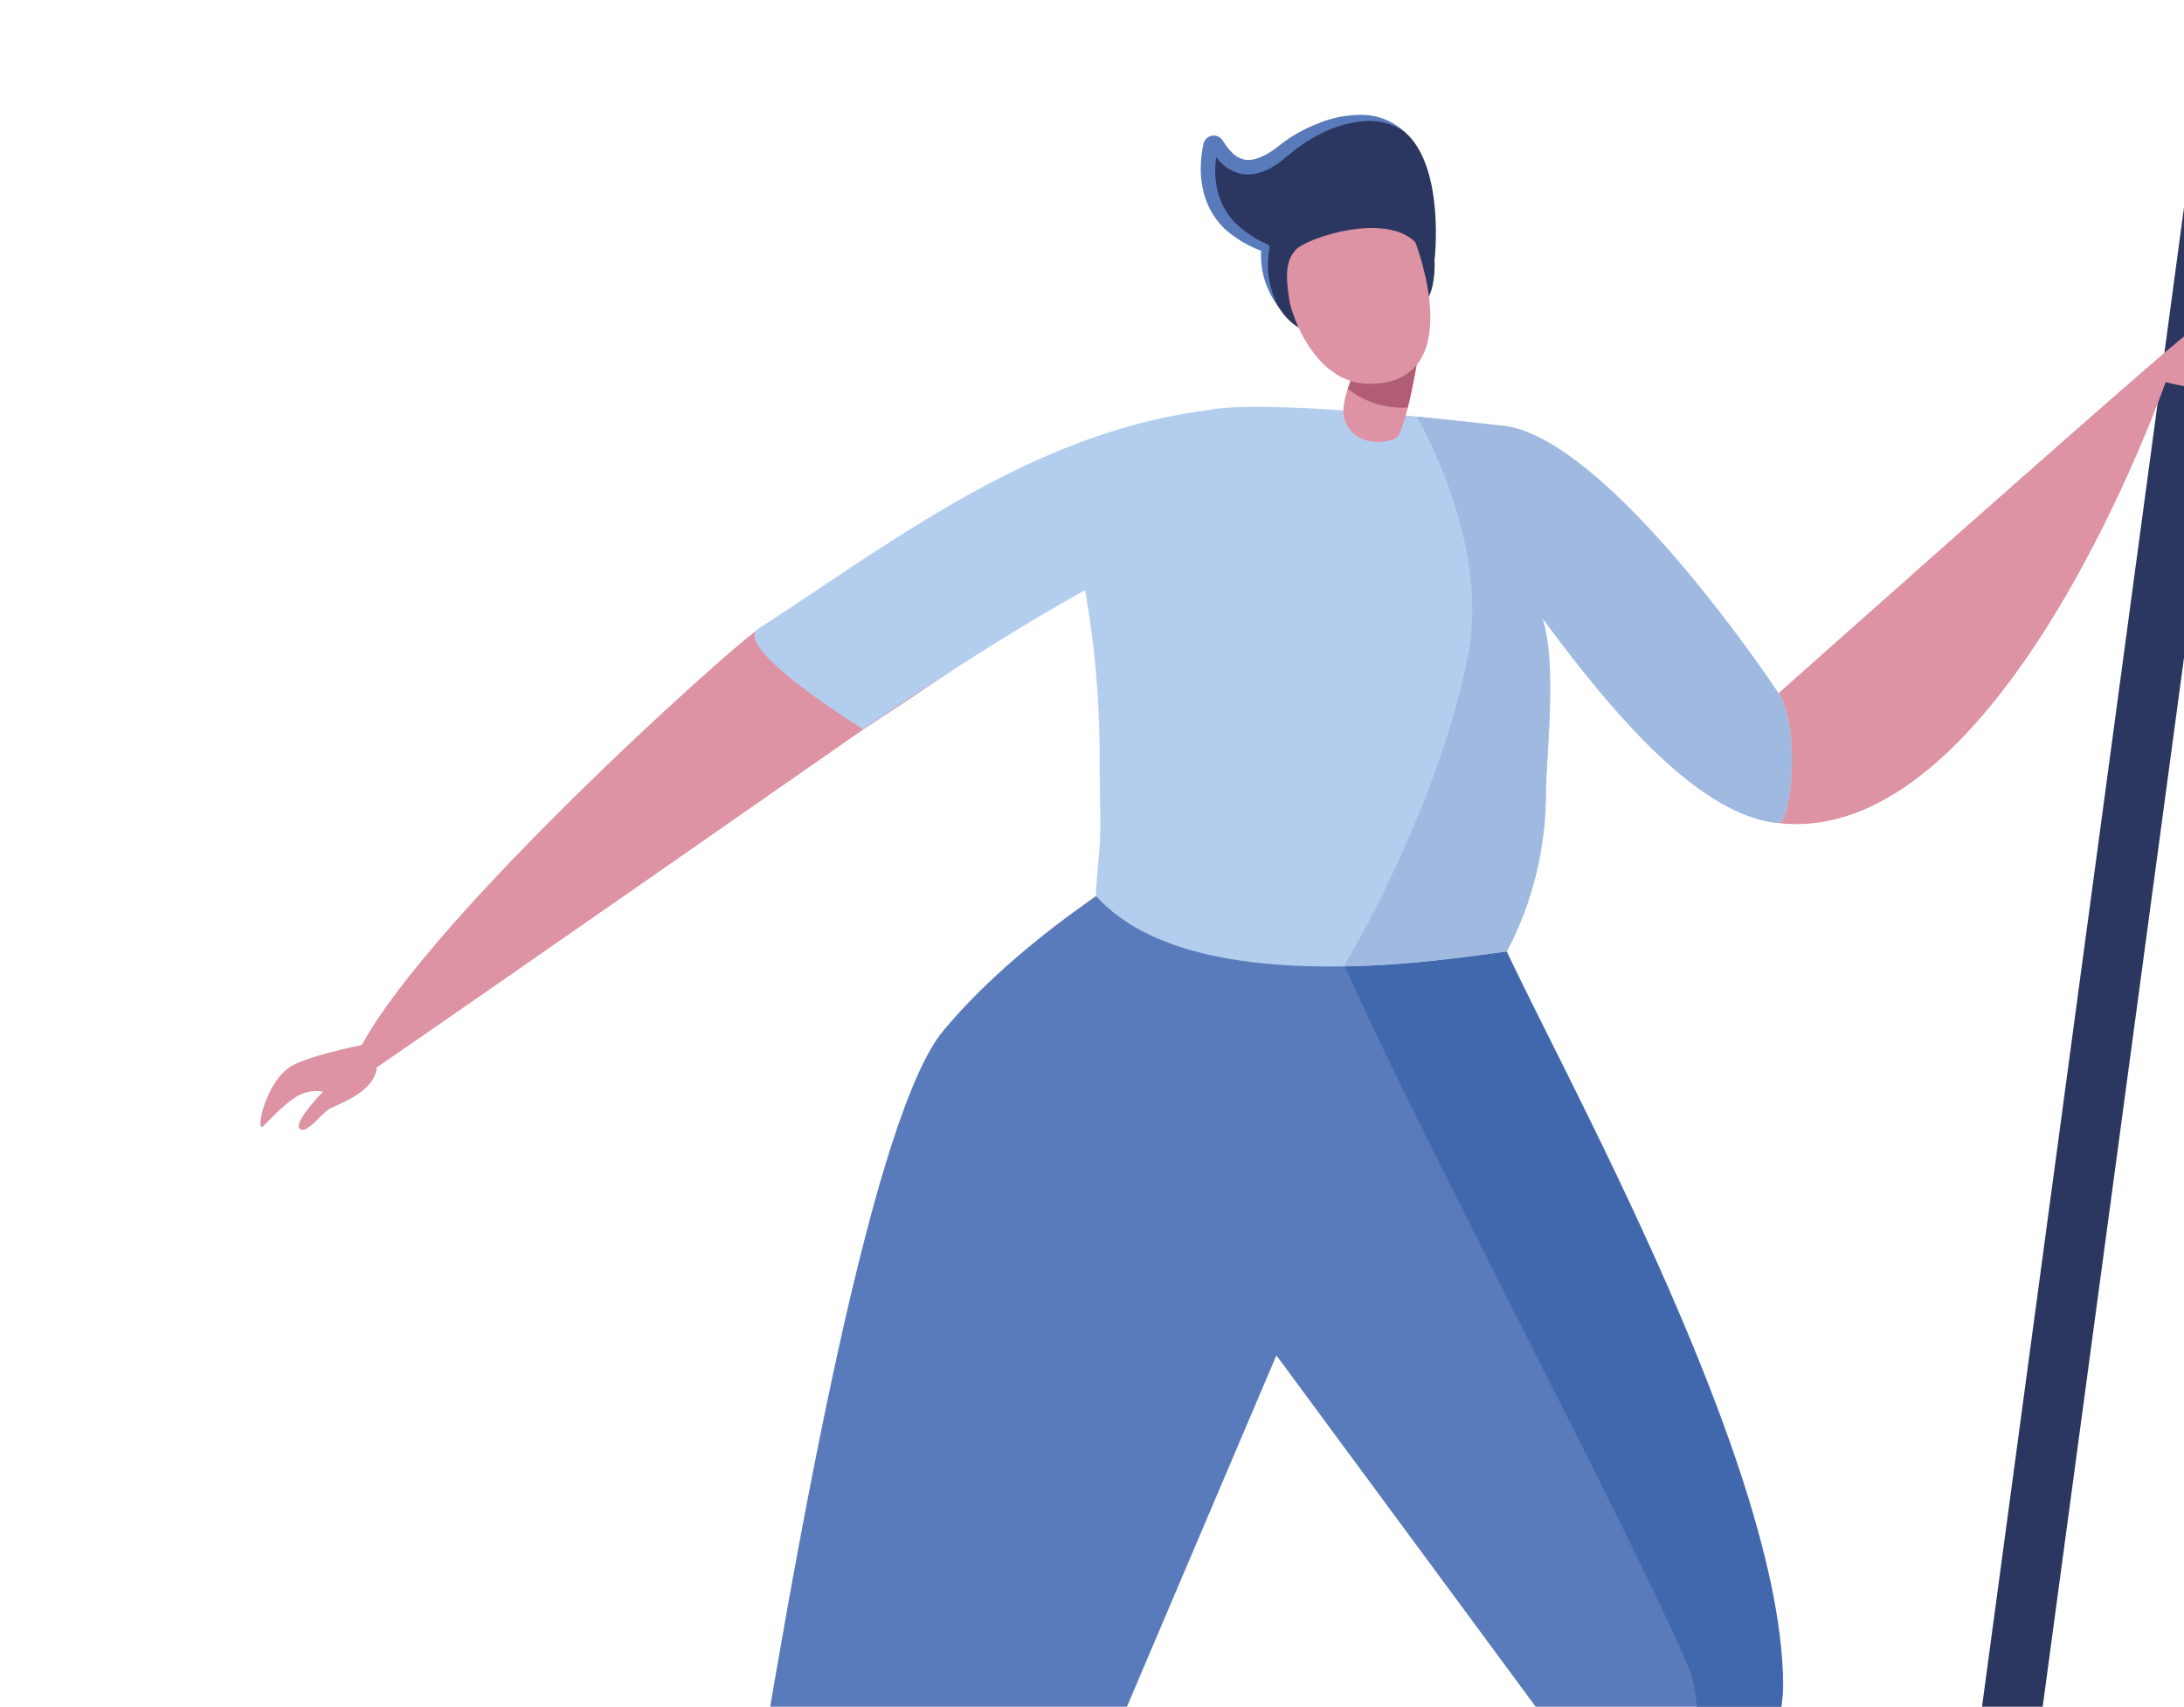
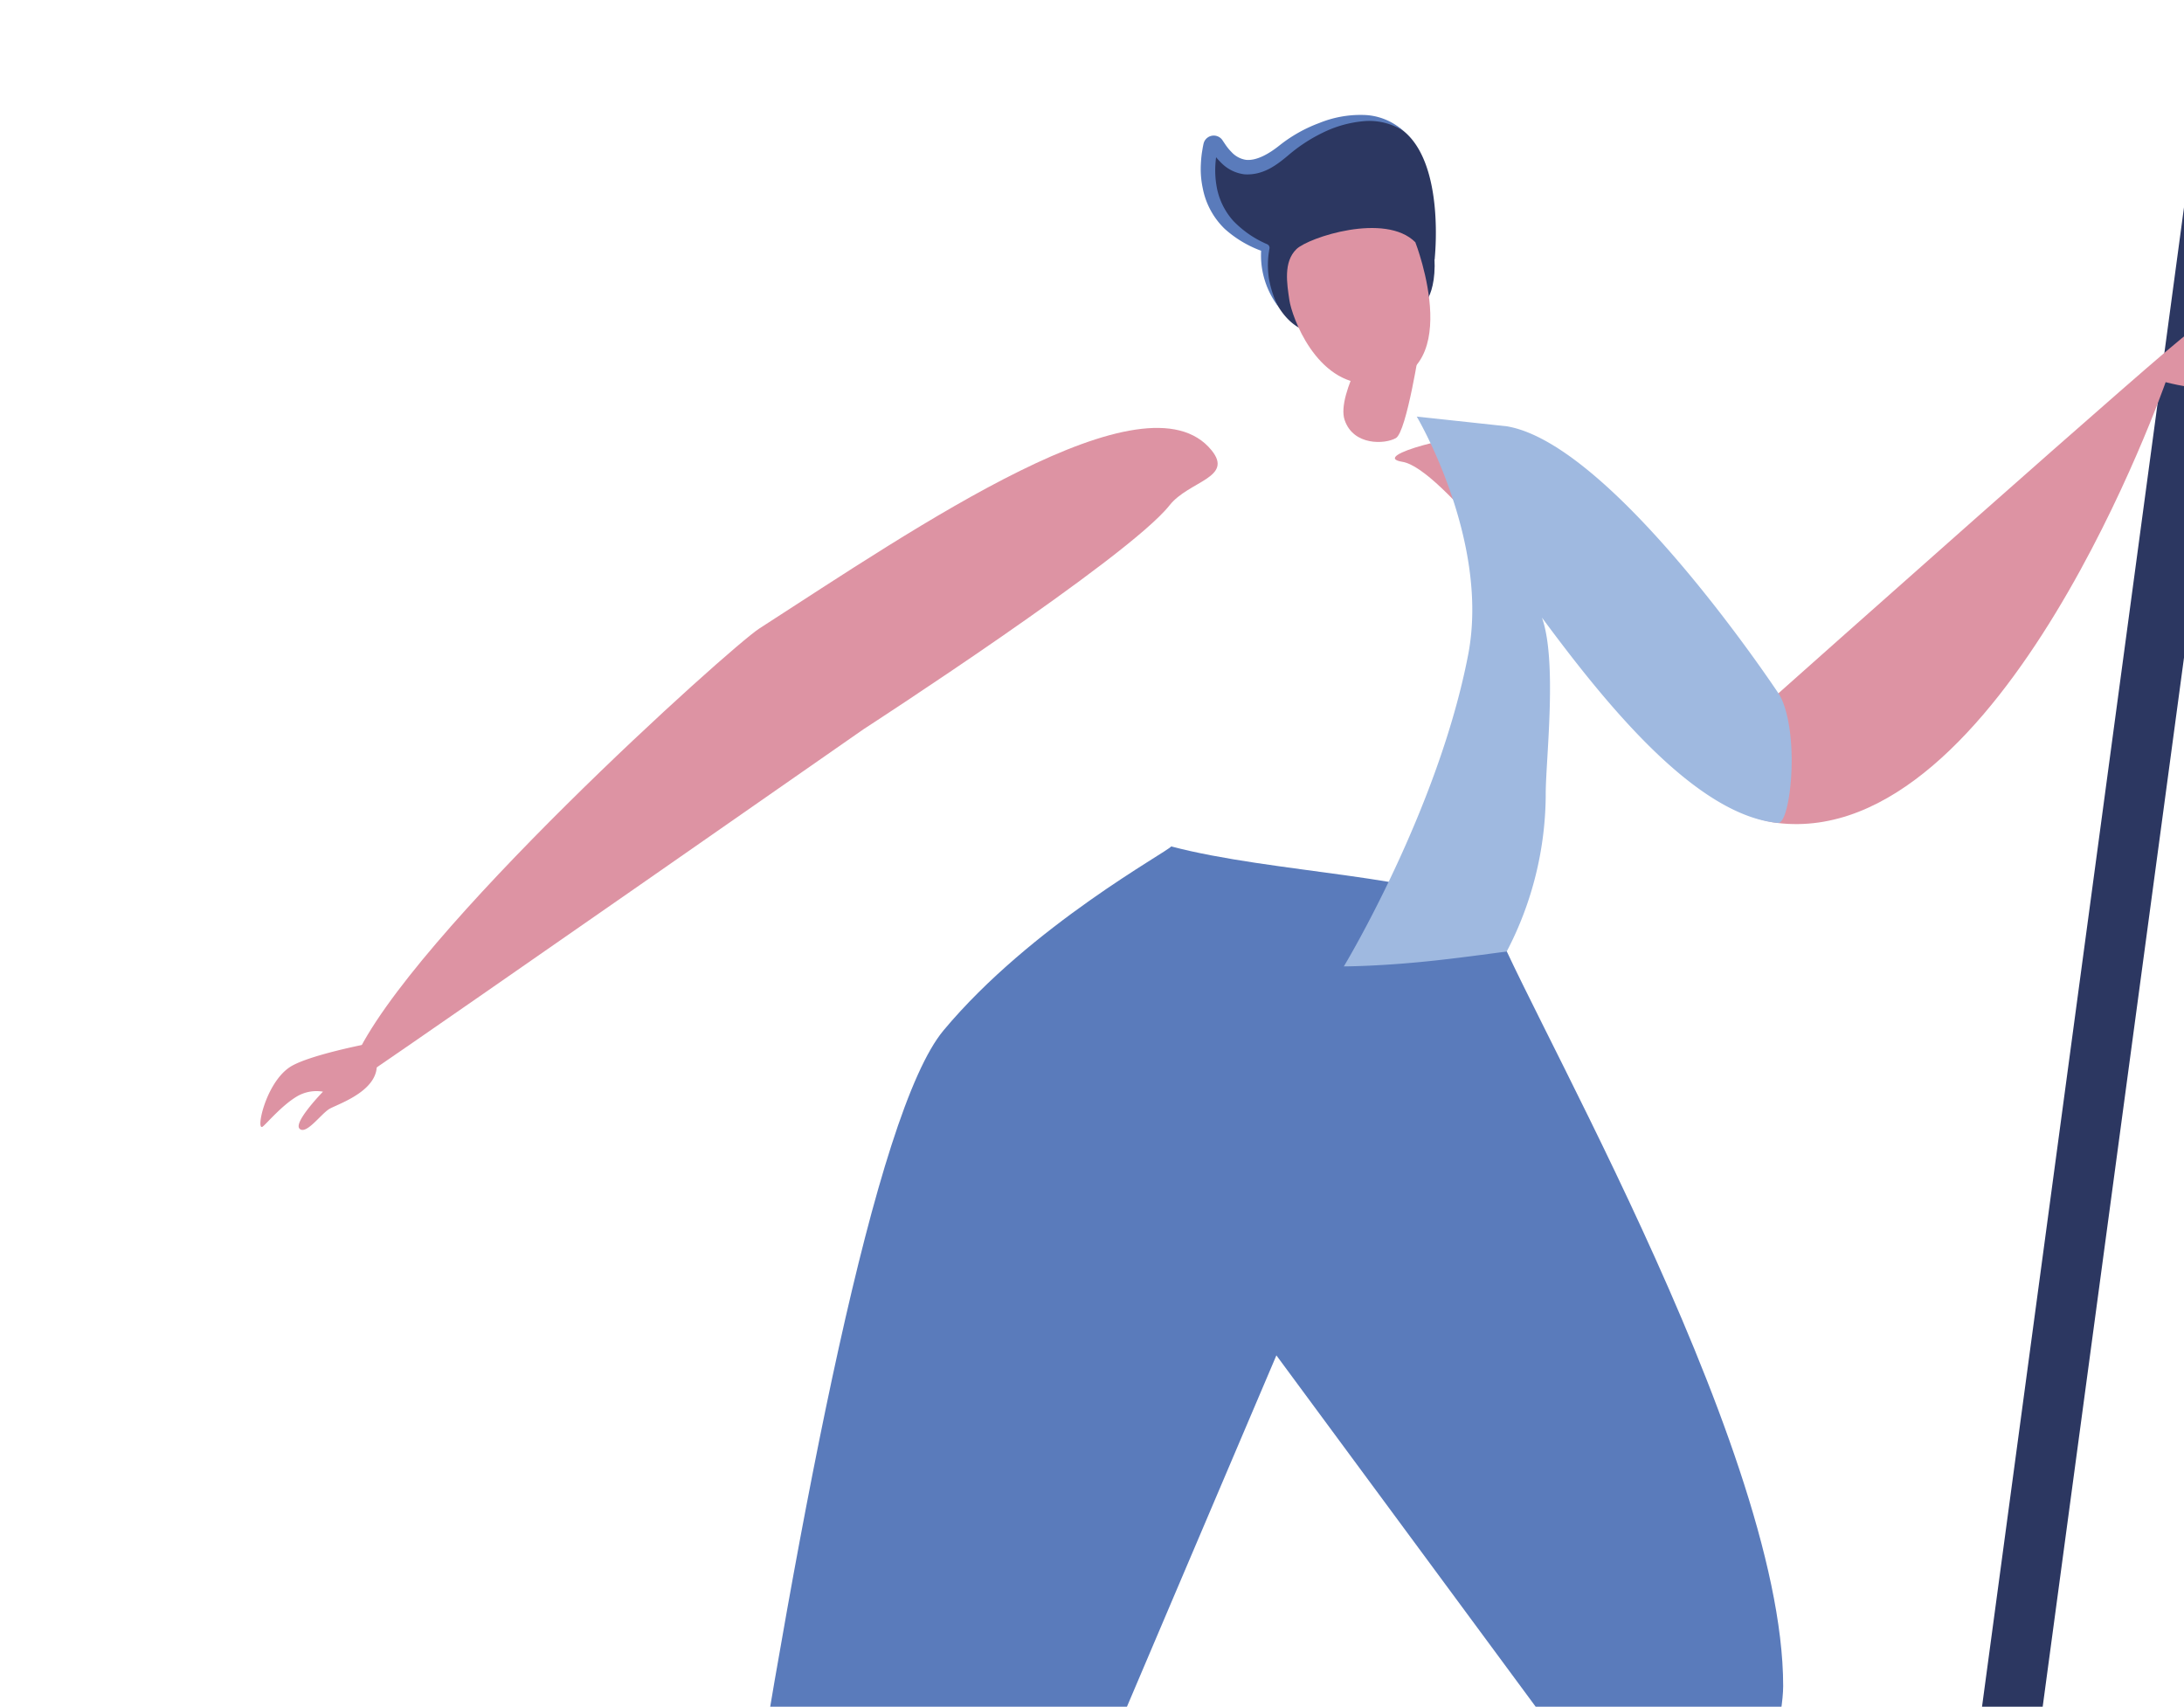
<svg xmlns="http://www.w3.org/2000/svg" width="302" height="236" viewBox="0 0 302 236">
  <defs>
    <clipPath id="clip-path">
      <rect id="Rectangle_1496" data-name="Rectangle 1496" width="302" height="236" transform="translate(92 3572)" fill="#abc9d0" />
    </clipPath>
  </defs>
  <g id="Mask_Group_103" data-name="Mask Group 103" transform="translate(-92 -3572)" clip-path="url(#clip-path)">
    <g id="illustration" transform="translate(-142.137 3268.709)">
      <path id="Path_1298" data-name="Path 1298" d="M1773.253,982.05s4.854-1.747,6.669,6.784-1.066,10.773-1.066,10.773Z" transform="translate(-1348.002 -654.02)" fill="#2c3761" />
      <path id="Path_1299" data-name="Path 1299" d="M1739.441,995.4a11.673,11.673,0,0,0,.643,11.436c3.7,6.125,9.155,3.044,9.155,3.044Z" transform="translate(-1329.248 -661.247)" fill="#2c3761" />
      <path id="Path_1301" data-name="Path 1301" d="M1928.626,970.776a4.349,4.349,0,0,1-.56-.036,4.158,4.158,0,0,1-3.565-4.674l78.448-582.373a4.156,4.156,0,1,1,8.237,1.111L1932.74,967.173a4.158,4.158,0,0,1-4.114,3.6" transform="translate(-1429.086 -331.799)" fill="#2c3761" />
      <path id="Path_1302" data-name="Path 1302" d="M1820.83,1671.195c-.991-5.734-8.016-1.568-12.836-1.235,1.6.319,3.321.995,1.514,2.348-2.643,1.98-9.511,3.531-12.257,2.125a14.688,14.688,0,0,0,1.158,5.679c.776,1.956,23.111-4.917,22.421-8.916" transform="translate(-1360.862 -1021.457)" fill="#2c3761" />
      <path id="Path_1303" data-name="Path 1303" d="M1809.523,1673.56c1.808-1.353.087-2.028-1.514-2.348-2.988.207-5.457.49-6.04.459a3.37,3.37,0,0,1-2.353-1.144l-1.464.235s-.854,4.379-.886,4.922c2.745,1.407,9.613-.144,12.257-2.124" transform="translate(-1360.872 -1022.711)" fill="#dd93a3" />
-       <path id="Path_1304" data-name="Path 1304" d="M1517.9,1783.59c-.943-2.288,7.3-10.132,10.505-11.683-.939.936-2.255,2.825-.692,3.442,2.289.9,6.637-.951,8-3.394a22.538,22.538,0,0,1,.921,6c.074,2.211-16.521,11-18.731,5.639" transform="translate(-1211.104 -1077.005)" fill="#2c3761" />
-       <path id="Path_1305" data-name="Path 1305" d="M1533.347,1772.437c-1.564-.617,1.743-4.3,2.682-5.236a22.308,22.308,0,0,1,3.557-2.4,3.434,3.434,0,0,0,1.183-2.033l1.678-.325a3.992,3.992,0,0,0,.711,3.1,5.7,5.7,0,0,1,.643,1.345c-1.359,2.443-8.165,6.455-10.455,5.551" transform="translate(-1219.193 -1071.935)" fill="#dd93a3" />
      <path id="Path_1306" data-name="Path 1306" d="M1670.032,1407.06c2.558-4.561,34.217-94.809,34.222-110.21.01-34.025-38.494-98.586-40.474-107.137-8.073-4.932-30.23-5.268-44.147-8.968-.292.63-19.356,10.906-31.479,25.438-18.9,22.647-41.126,217-47.219,246.221-.3.08,9.761-.785,8.028-.451-.27.052,85.214-200.826,85.214-200.826l39.253,53.188s-13.309,102.582-13.469,102.735c2.788,5.159,10.137.349,10.071.012" transform="translate(-1223.543 -760.414)" fill="#5a7bbb" />
      <path id="Path_1307" data-name="Path 1307" d="M1469.1,1145.455c10.745-7.307,68.365-47.482,68.365-47.482s36.536-23.659,42.3-30.953c2.659-3.364,8.906-3.8,5.81-7.608-9.1-11.194-40.65,10.541-62.554,24.657-3.959,2.55-48.491,42.561-55.986,59.673" transform="translate(-1183.905 -693.855)" fill="#dd93a3" />
      <path id="Path_1308" data-name="Path 1308" d="M1454.005,1239.61s-8.444,1.613-10.9,3.262c-3.384,2.269-4.744,9.018-3.7,8.19.571-.457,2.762-3.064,4.863-4.242a5.33,5.33,0,0,1,3.45-.57s-4.131,4.235-3.241,5.12,2.872-1.927,4.066-2.7,9.632-3.243,5.47-9.065" transform="translate(-1168.918 -792.003)" fill="#dd93a3" />
-       <path id="Path_1309" data-name="Path 1309" d="M1785.367,1416.518c2.559-4.56,34.217-94.809,34.222-110.21.009-34.025-38.494-98.586-40.474-107.137-3.051-1.864-16.646.4-22.517-.585-4.424-.739,40.812,83.444,49.877,104.942a14.992,14.992,0,0,1,.682,9.67c-5.681,21.511-27.879,105.721-27.131,105.64,2.726-.29,5.382-2.118,5.341-2.32" transform="translate(-1338.938 -769.873)" fill="#4167ad" />
      <path id="Path_1310" data-name="Path 1310" d="M1722.555,967.736a.423.423,0,0,0-.769.129c-.591,2.565-1.409,9.389,5.318,13.114,12.174,6.742,21.469-4.612,25.633,2.672,0,0,1.5-13.059-4.28-17.761-4.907-3.989-12.639-.611-16.49,2.609-3.308,2.765-6.615,3.864-9.411-.763" transform="translate(-1320.226 -644.474)" fill="#2c3761" />
      <path id="Path_1311" data-name="Path 1311" d="M1883.87,1033.41c4.309,1.074,9.544,1.852,11.09-3.644,1.066-3.791-1.858-5.988-7.995-3.086-1.607.76-56.693,49.8-56.693,49.8s-29.927-34.79-39.279-35.759c-4.316-.447-17.447,2.927-12.67,3.7,5.416.873,19.2,19.677,32.232,35.838,5.224,6.478,12.655,13.259,19.611,14.1,31.081,3.773,53.7-60.946,53.7-60.946" transform="translate(-1350.271 -677.271)" fill="#dd93a3" />
-       <path id="Path_1312" data-name="Path 1312" d="M1729.8,1097.42c-.275-5.753-1.768-7.709-1.768-7.709s-22.754-34.424-37.559-36.966c-.028-.005-33.352-4.134-41.84-2.155h-.05c-24.117,3.159-43.592,18.487-61.647,30.121-3.958,2.55,14.444,13.9,14.444,13.9s17.777-12.116,30.707-19.2a133.363,133.363,0,0,1,2,24.224c.2,13.72.132,8.045-.531,18,13.368,15.076,50.328,8.47,56.865,7.736a47.215,47.215,0,0,0,5.4-22.044c.058-4.975,1.594-18.179-.524-24.137,8.581,11.593,21.11,27.3,32.622,28.393,1.24.118,2.1-5.554,1.874-10.168" transform="translate(-1247.901 -690.503)" fill="#b3cdef" />
      <path id="Path_1313" data-name="Path 1313" d="M1772.3,1029.217s-1.833,11.95-3.318,12.815-5.884,1.1-7.094-2.509,4.479-12.524,4.479-12.524Z" transform="translate(-1341.82 -678.166)" fill="#dd93a3" />
-       <path id="Path_1314" data-name="Path 1314" d="M1771.329,1040.54a12.126,12.126,0,0,1-8.3-2.586,36.391,36.391,0,0,1,2.65-5.85l6.864,2.566c-.3,1.7-.734,3.931-1.213,5.87" transform="translate(-1342.524 -680.899)" fill="#b05d75" />
      <path id="Path_1315" data-name="Path 1315" d="M1762.679,998.8c-4.15-4.174-14.768-.67-16.44.945-1.833,1.775-1.313,4.8-.978,7.059s3.662,11.616,11.074,11.573c13.959-.081,6.343-19.577,6.343-19.577" transform="translate(-1332.829 -662.008)" fill="#dd93a3" />
      <path id="Path_1316" data-name="Path 1316" d="M1747.3,965.384a8.7,8.7,0,0,0-5.6-1.361,15.9,15.9,0,0,0-5.542,1.563,22.089,22.089,0,0,0-4.815,3.149c-1.553,1.3-3.442,2.8-6.063,2.628a5.423,5.423,0,0,1-3.23-1.616,8.5,8.5,0,0,1-1.09-1.29l-.447-.688a.612.612,0,0,0,.929.133c.331-.547.078-.029.081.143l-.122.689c-.068.463-.114.929-.14,1.4a12.875,12.875,0,0,0,.153,2.766,9.584,9.584,0,0,0,2.319,4.89,14.262,14.262,0,0,0,4.661,3.223l.06.03a.544.544,0,0,1,.293.579,12.433,12.433,0,0,0-.1,4.01,14.173,14.173,0,0,0,1.253,3.93,11.679,11.679,0,0,1-2.271-8.1l.355.608a15.586,15.586,0,0,1-5.415-3.154,10.589,10.589,0,0,1-3.054-5.653,12.6,12.6,0,0,1-.261-3.214q.032-.8.138-1.6l.129-.791.079-.393a1.96,1.96,0,0,1,.088-.332,1.451,1.451,0,0,1,2.594-.228l.381.565a7.053,7.053,0,0,0,.832,1.01,3.4,3.4,0,0,0,2,1.08c1.483.153,3.206-.844,4.679-2.028a20.017,20.017,0,0,1,5.428-3.052,15.144,15.144,0,0,1,6.088-1.128,8.48,8.48,0,0,1,5.605,2.237" transform="translate(-1319.068 -643.967)" fill="#5a7bbb" />
      <path id="Path_1317" data-name="Path 1317" d="M1823.8,1098.968c-.275-5.754-1.768-7.71-1.768-7.71s-22.755-34.423-37.558-36.967l-12.486-1.349s10.158,17.127,7.109,32.936c-4.152,21.536-17.192,43.094-17.192,43.094s5.216,0,12.786-.832c4.332-.476,8.511-1.08,9.732-1.218a47.222,47.222,0,0,0,5.4-22.044c.058-4.974,1.594-18.178-.524-24.137,8.581,11.593,21.109,27.3,32.622,28.393,1.241.118,2.1-5.554,1.874-10.167" transform="translate(-1341.945 -692.047)" fill="#9fb9e0" />
    </g>
  </g>
</svg>